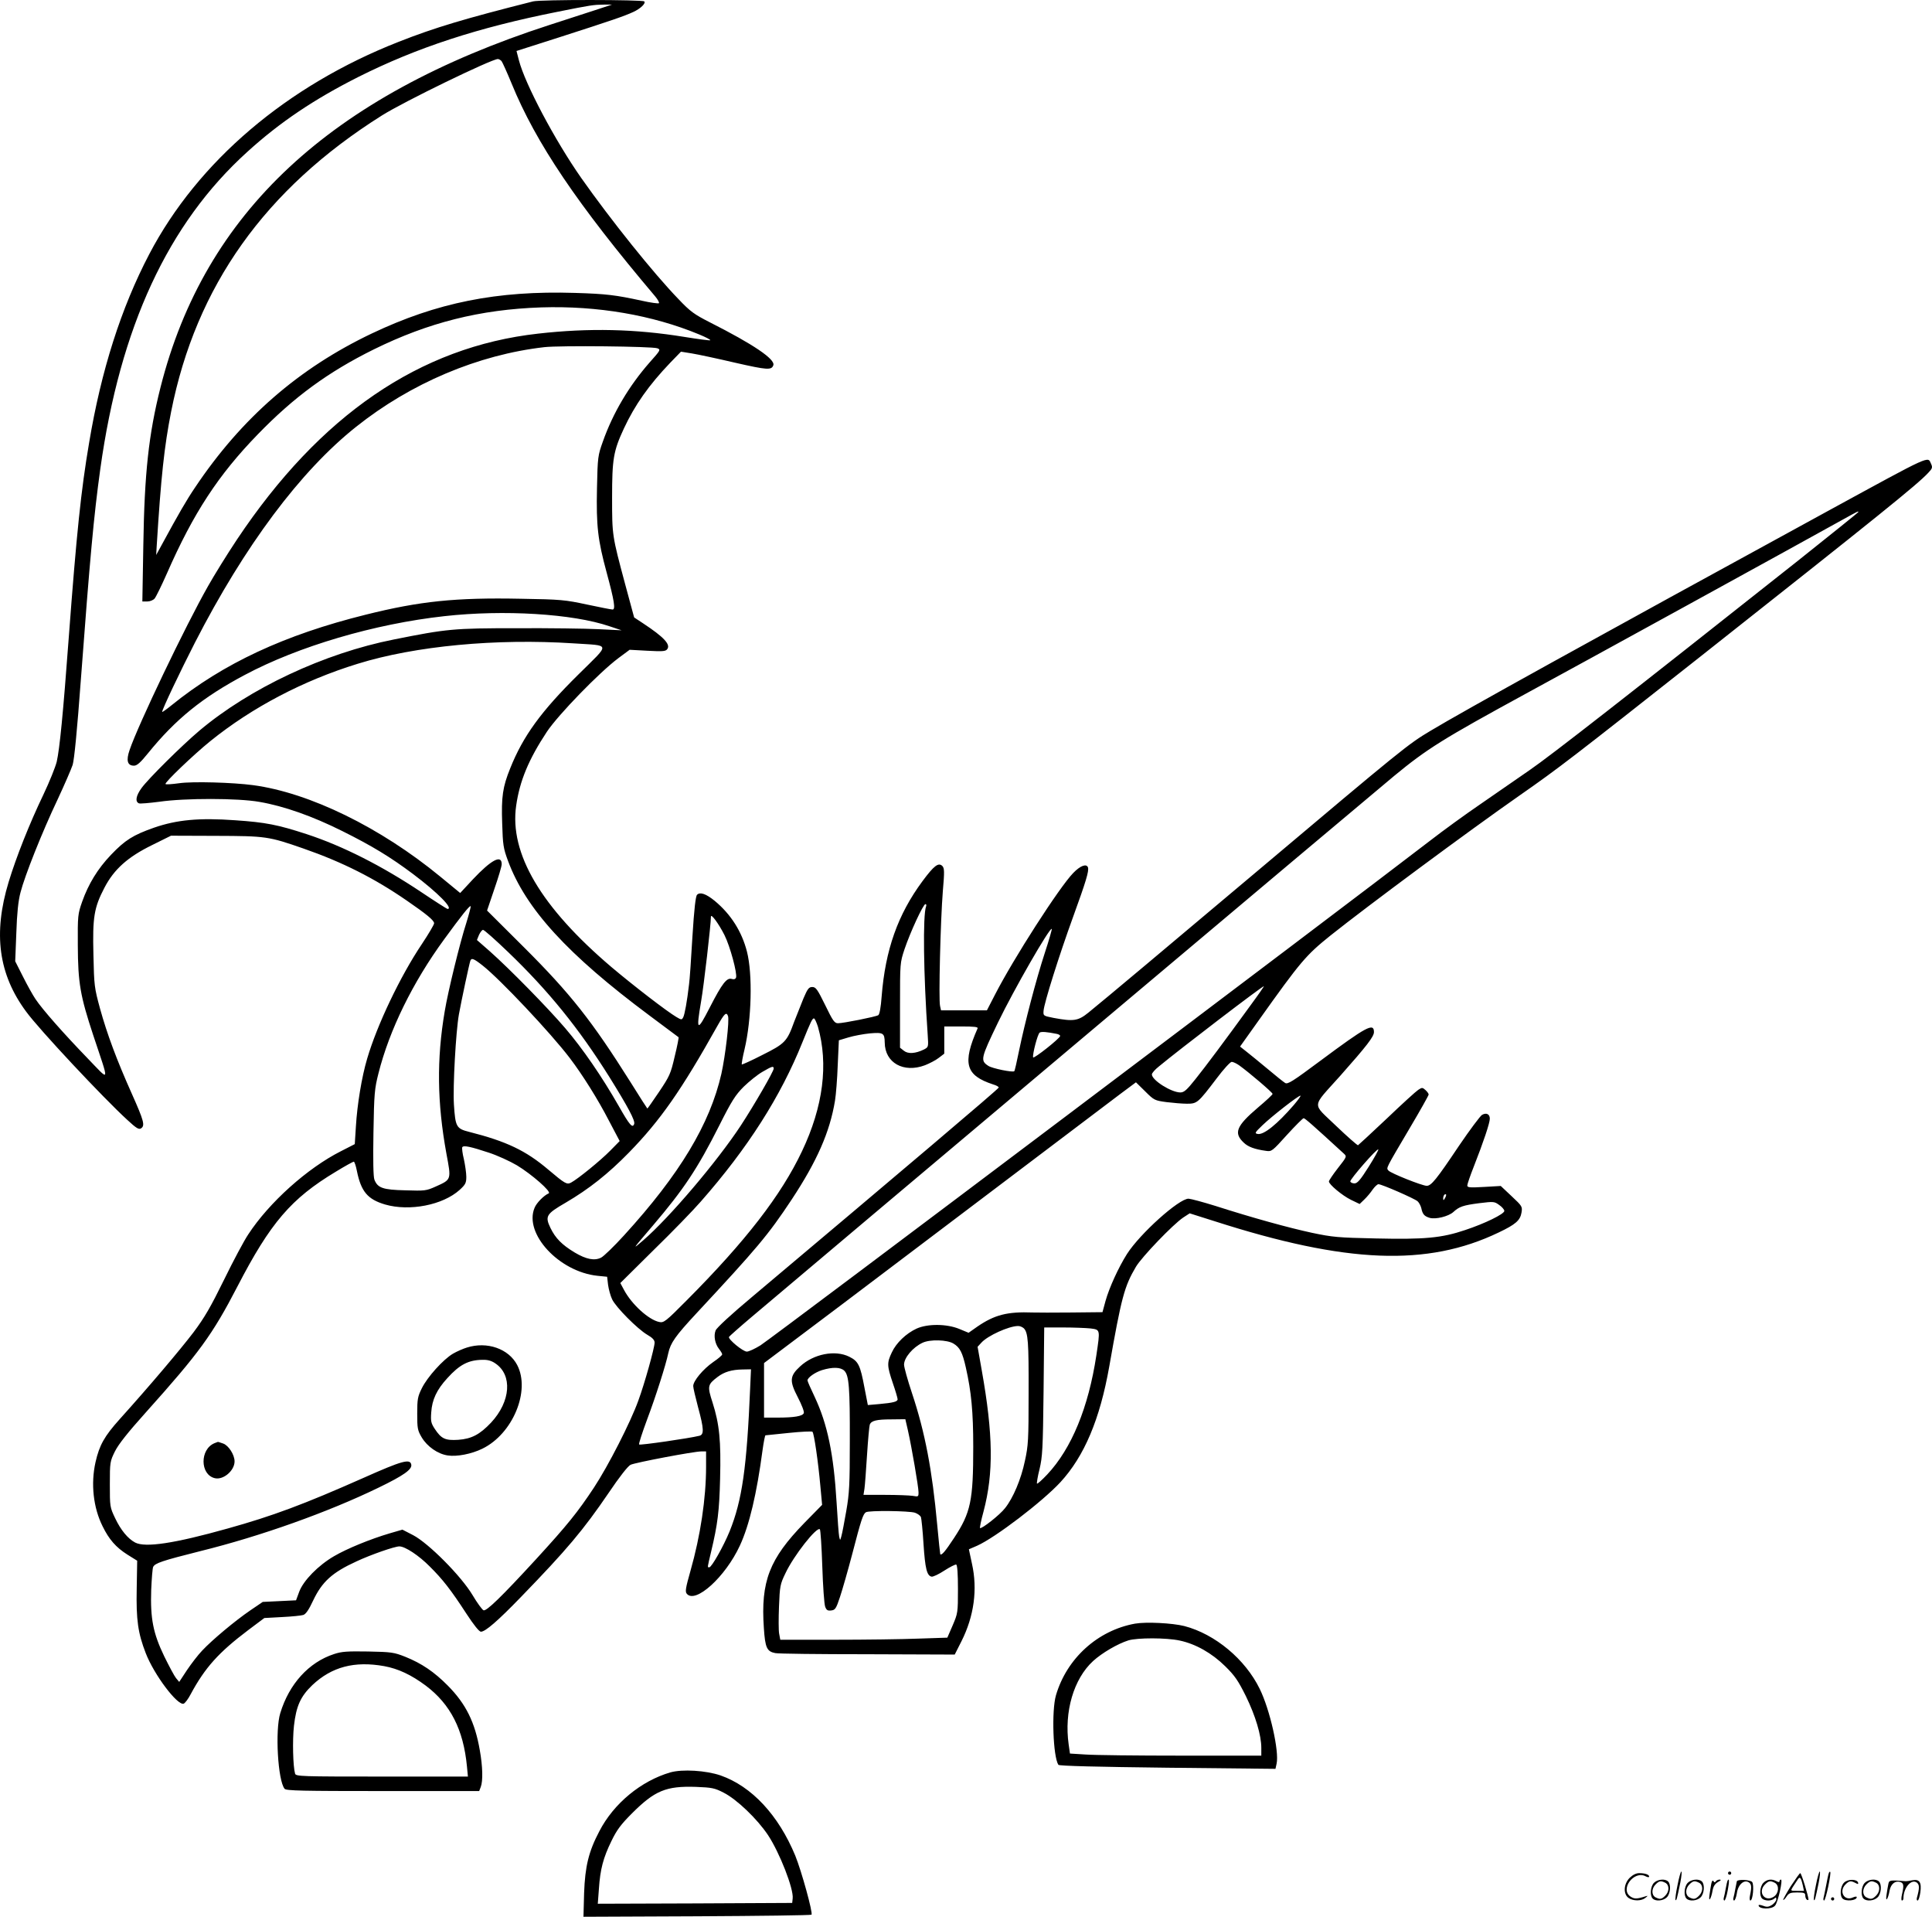
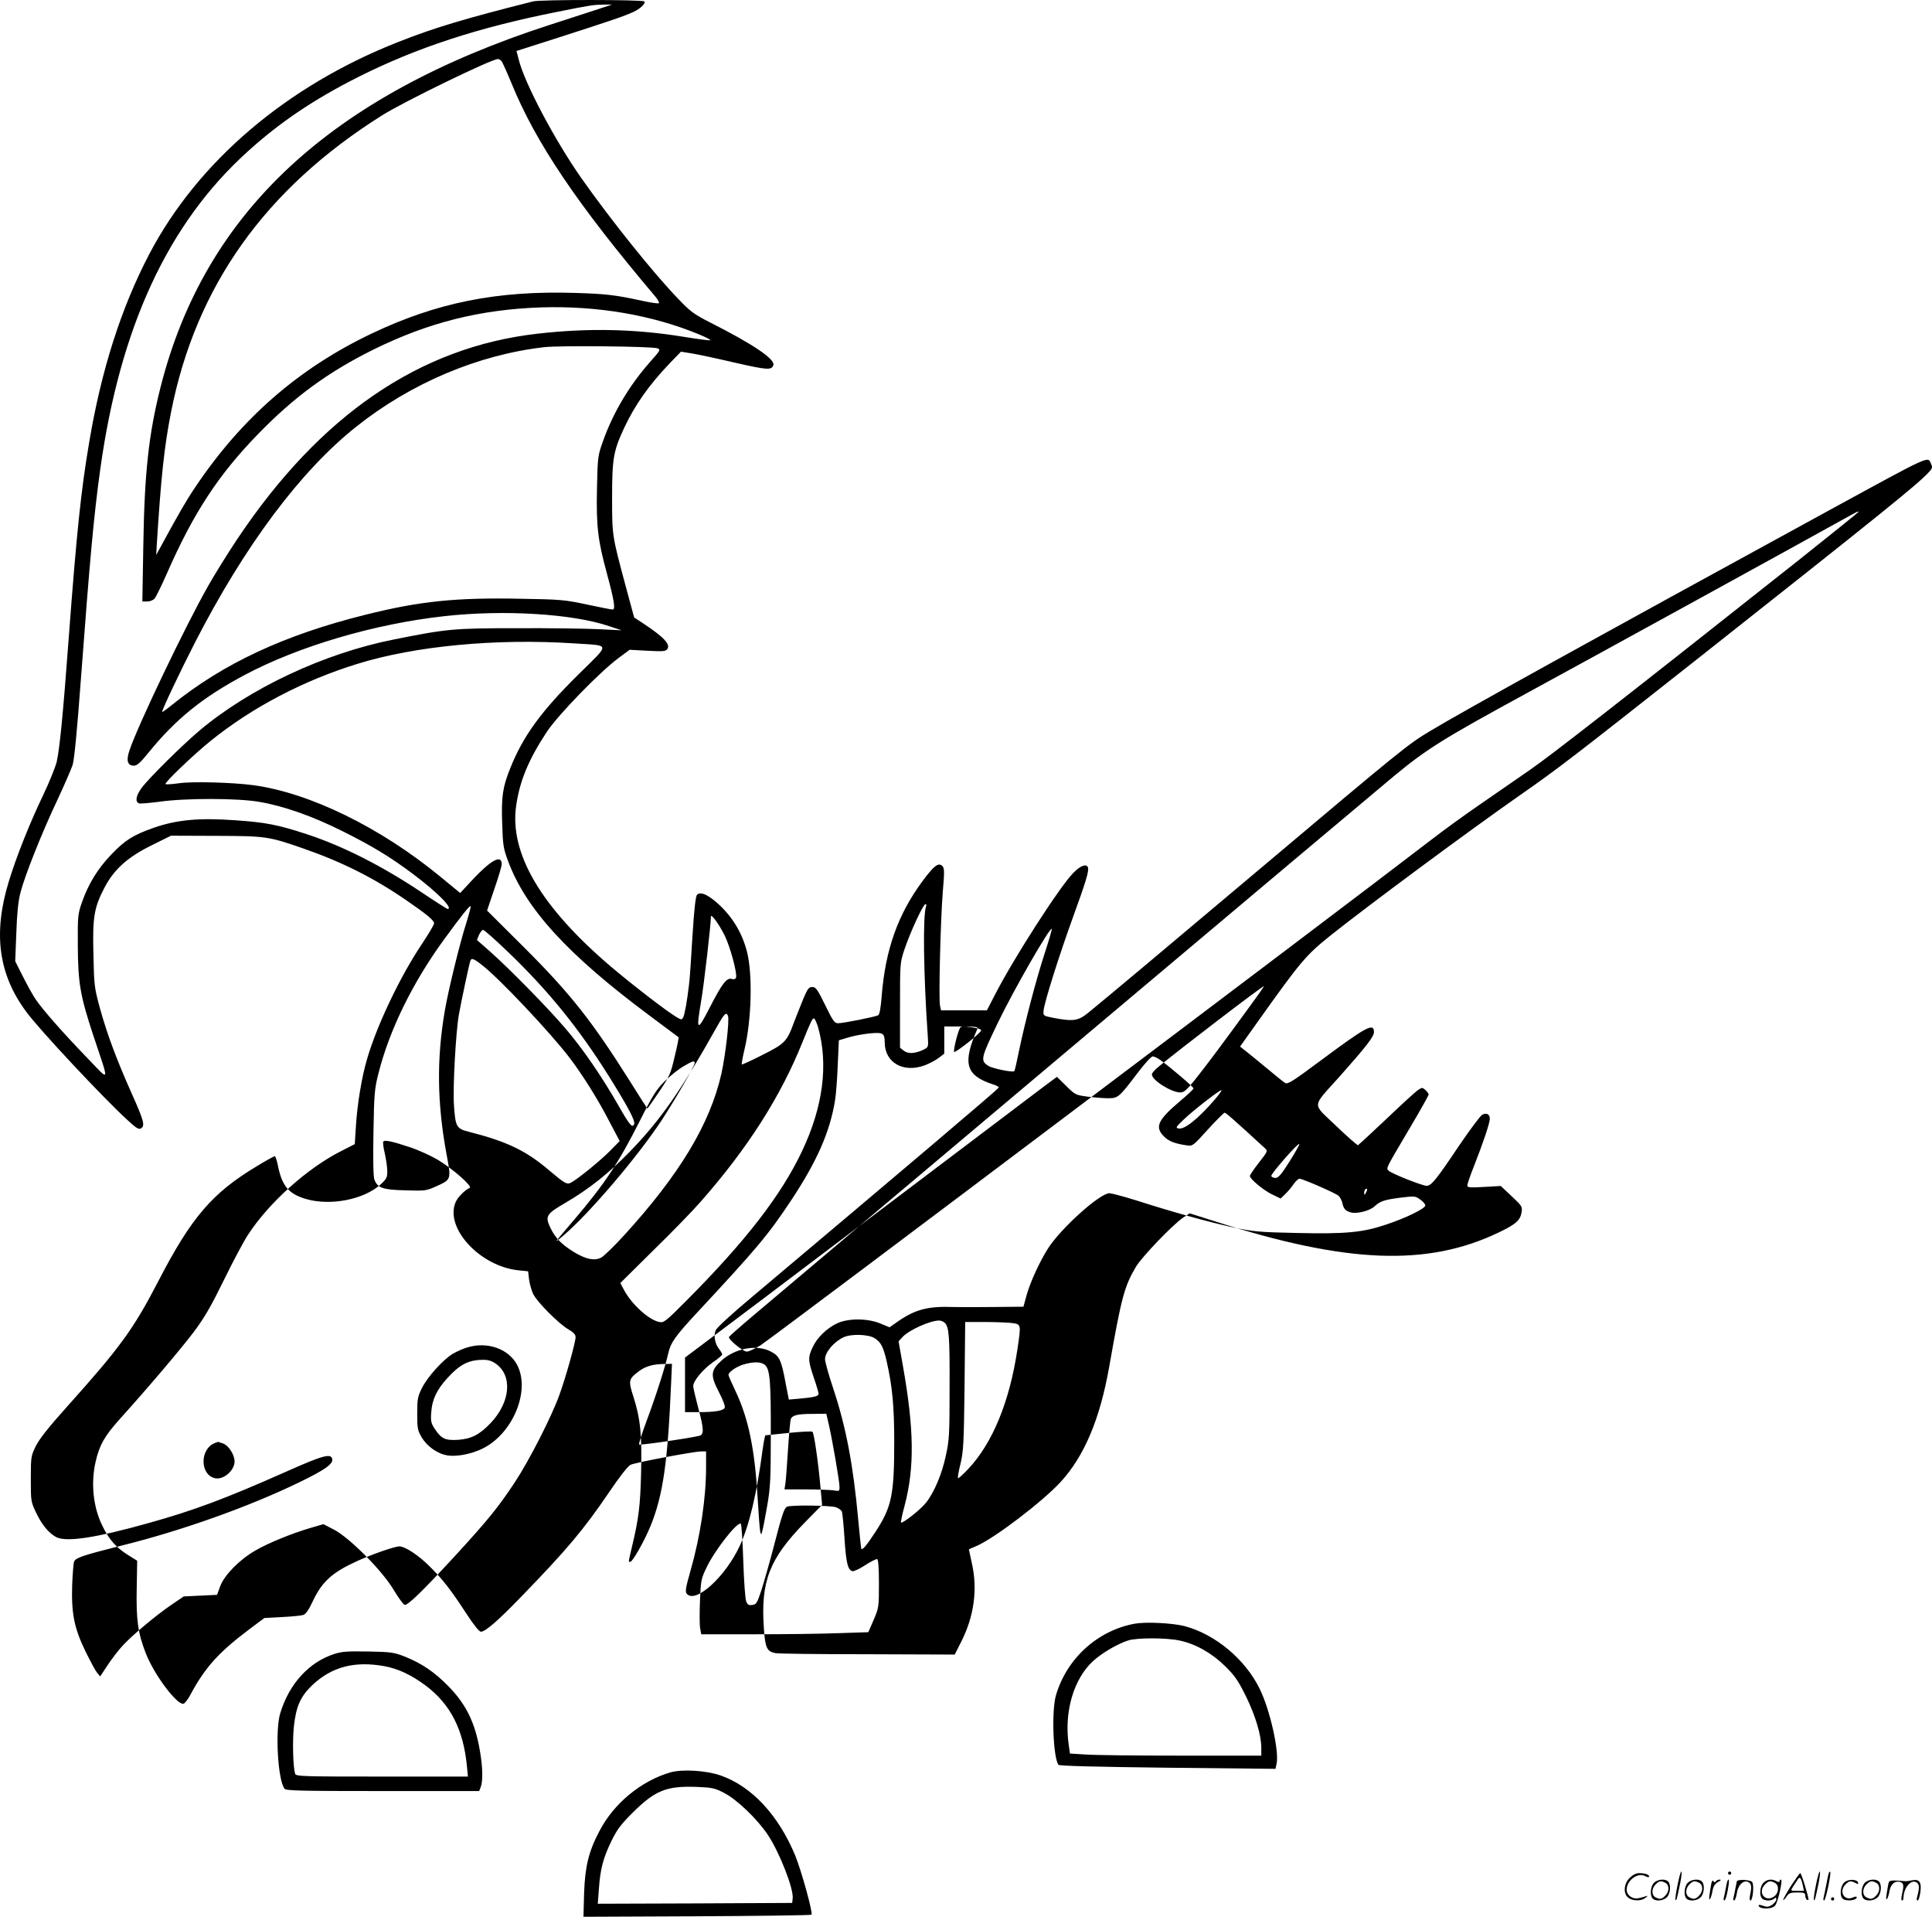
<svg xmlns="http://www.w3.org/2000/svg" version="1.0" viewBox="0 0 1200.511 1190.73" preserveAspectRatio="xMidYMid meet">
  <g transform="translate(-0.245,1190.666) scale(0.1,-0.1)" fill="#000000" stroke="none">
-     <path d="M3315 11898 c-424 -107 -609 -162 -835 -251 -694 -272 -1248 -743 -1550 -1319 -175 -334 -299 -723 -374 -1173 -50 -293 -78 -564 -126 -1205 -36 -486 -57 -695 -75 -775 -8 -33 -45 -125 -83 -205 -86 -179 -169 -388 -216 -543 -97 -320 -63 -573 109 -805 79 -109 479 -536 629 -673 55 -51 71 -61 85 -52 26 17 17 48 -57 214 -94 210 -154 371 -198 530 -35 129 -37 142 -41 334 -6 234 4 293 68 416 60 116 146 192 297 266 l117 58 280 -1 c310 -1 326 -3 544 -79 241 -84 438 -183 641 -323 122 -84 170 -123 170 -141 0 -8 -34 -66 -76 -129 -135 -201 -279 -504 -340 -712 -34 -114 -62 -286 -70 -421 l-7 -110 -86 -44 c-208 -105 -446 -318 -576 -517 -25 -37 -93 -164 -150 -281 -83 -169 -121 -235 -190 -327 -83 -109 -276 -337 -459 -540 -95 -106 -126 -161 -150 -267 -30 -134 -14 -282 44 -398 40 -82 83 -131 154 -176 l61 -38 -3 -173 c-4 -195 8 -277 56 -401 52 -135 198 -328 236 -314 9 4 28 29 43 58 90 167 174 260 358 399 l100 75 110 6 c61 3 120 9 132 13 16 5 35 33 61 89 56 118 119 175 270 244 90 42 237 93 266 93 36 0 122 -57 189 -125 80 -79 132 -146 227 -292 47 -72 80 -113 91 -113 27 0 104 66 249 216 285 294 387 415 545 647 66 98 120 167 136 174 29 14 394 83 439 83 l30 0 0 -94 c0 -198 -35 -430 -97 -648 -30 -106 -34 -129 -23 -142 53 -65 240 104 330 299 59 127 105 323 141 594 7 50 15 91 18 91 3 0 69 7 146 15 77 8 143 11 146 7 10 -9 36 -189 49 -336 l11 -118 -110 -112 c-218 -224 -272 -363 -252 -653 8 -123 19 -146 71 -156 16 -4 273 -7 572 -7 l543 -2 42 83 c78 155 101 322 65 482 l-19 89 51 22 c114 51 405 273 518 395 148 161 245 390 303 717 76 432 94 499 166 621 37 62 230 263 294 306 l40 26 155 -49 c819 -263 1321 -283 1765 -70 105 50 134 75 142 124 6 37 4 40 -61 101 l-68 64 -104 -6 c-87 -5 -104 -4 -104 9 0 8 18 61 41 119 59 150 99 269 99 296 0 28 -21 39 -48 24 -11 -6 -76 -93 -144 -193 -140 -209 -172 -248 -200 -248 -28 0 -224 78 -238 95 -14 17 -20 5 131 261 66 111 119 206 119 211 0 6 -9 18 -20 28 -18 16 -21 17 -45 1 -14 -9 -102 -89 -196 -179 -94 -89 -175 -163 -178 -165 -4 -1 -66 53 -137 121 -151 146 -155 107 28 312 164 185 208 242 208 270 0 60 -46 35 -334 -179 -172 -128 -202 -147 -218 -137 -10 6 -60 46 -111 89 -51 42 -110 91 -131 107 l-38 30 114 160 c264 371 295 407 448 530 232 185 860 650 1175 870 244 170 329 236 1125 864 1101 870 1344 1065 1414 1140 26 27 28 34 18 56 -22 48 11 63 -627 -285 -1501 -820 -2275 -1248 -2483 -1373 -141 -84 -174 -111 -1077 -872 -521 -439 -967 -813 -1048 -878 -65 -53 -93 -57 -217 -34 -65 13 -65 13 -63 44 4 51 97 345 183 582 81 223 100 286 93 309 -9 25 -48 11 -92 -35 -87 -90 -370 -530 -486 -756 l-50 -97 -142 0 -143 0 -6 27 c-10 37 3 538 17 711 11 126 10 145 -3 159 -24 23 -51 3 -123 -94 -154 -208 -231 -427 -254 -716 -5 -69 -13 -112 -21 -117 -16 -10 -217 -50 -250 -50 -22 0 -32 14 -80 113 -48 98 -58 112 -80 112 -21 0 -29 -10 -55 -71 -16 -39 -42 -105 -58 -146 -44 -122 -57 -135 -197 -205 -68 -35 -126 -61 -128 -59 -2 3 5 45 17 94 44 186 51 466 15 607 -32 125 -100 232 -200 315 -54 44 -91 57 -110 38 -9 -9 -18 -87 -29 -263 -8 -138 -17 -270 -21 -295 -12 -104 -27 -186 -36 -203 -9 -17 -11 -17 -43 2 -58 34 -267 195 -402 309 -439 373 -636 707 -593 1004 22 154 78 288 191 459 71 106 325 368 444 457 l70 52 110 -6 c93 -5 113 -4 123 9 24 29 -20 76 -149 161 l-56 37 -56 207 c-81 302 -81 302 -81 537 0 240 8 289 73 429 68 146 155 270 289 410 l66 68 68 -11 c37 -6 159 -32 270 -58 198 -45 225 -47 236 -15 12 37 -123 129 -394 266 -98 50 -122 67 -195 144 -157 162 -423 495 -604 752 -164 234 -350 585 -388 732 l-15 58 266 85 c327 105 405 132 459 157 46 21 80 54 69 66 -12 11 -645 12 -691 0z m405 -48 c-47 -15 -184 -60 -305 -99 -1362 -441 -2141 -1166 -2415 -2250 -74 -293 -100 -534 -107 -983 l-6 -348 30 0 c17 0 37 8 46 18 8 9 43 80 77 157 164 374 319 611 565 864 225 232 437 387 720 527 339 167 660 248 1040 261 349 11 690 -47 982 -168 41 -17 72 -33 69 -36 -2 -3 -76 7 -163 21 -302 49 -590 56 -907 20 -735 -82 -1355 -506 -1871 -1279 -62 -93 -143 -224 -180 -290 -140 -246 -435 -863 -487 -1017 -23 -66 -14 -98 27 -98 19 0 40 19 87 77 171 211 338 347 602 487 332 177 805 317 1241 365 368 41 797 15 1025 -63 l75 -25 -145 7 c-80 4 -307 7 -505 6 -395 0 -435 -4 -765 -70 -434 -86 -894 -302 -1208 -566 -109 -92 -318 -299 -360 -357 -35 -48 -41 -85 -16 -95 8 -3 65 2 127 10 158 23 488 23 622 -1 152 -26 330 -89 514 -181 185 -92 300 -162 440 -267 153 -115 254 -217 214 -217 -3 0 -77 47 -162 104 -244 163 -488 287 -714 361 -178 58 -253 73 -444 86 -223 16 -361 3 -503 -46 -131 -46 -180 -77 -268 -169 -83 -87 -140 -181 -179 -291 -27 -77 -28 -87 -27 -270 1 -235 15 -315 96 -560 102 -307 107 -290 -38 -140 -144 149 -277 299 -321 365 -17 25 -52 88 -78 140 l-48 95 7 177 c4 122 12 199 26 251 26 102 134 374 230 576 43 92 85 189 94 216 10 33 28 216 51 530 57 761 80 1014 121 1310 123 880 420 1522 913 1968 201 183 415 327 691 466 363 182 741 306 1240 405 205 41 219 43 285 44 l50 0 -85 -28z m-601 -323 c6 -8 34 -70 62 -138 151 -370 409 -752 893 -1324 16 -19 26 -38 23 -42 -4 -3 -51 3 -104 15 -166 36 -222 43 -418 49 -484 15 -858 -60 -1262 -252 -454 -216 -810 -526 -1098 -956 -53 -78 -106 -170 -202 -347 l-40 -73 3 53 c27 434 47 620 90 838 154 778 583 1382 1309 1839 136 86 680 350 721 351 6 0 17 -6 23 -13z m968 -1784 c22 -8 20 -12 -48 -88 -128 -146 -228 -314 -291 -493 -30 -84 -32 -94 -36 -287 -5 -237 5 -322 60 -525 48 -177 56 -230 37 -230 -8 0 -79 14 -159 31 -136 29 -161 32 -413 36 -404 8 -626 -15 -962 -99 -504 -125 -886 -303 -1207 -563 -32 -26 -58 -44 -58 -41 0 16 112 251 204 431 309 602 655 1065 1001 1340 340 271 758 448 1170 495 96 11 670 5 702 -7z m7463 -1017 c0 -3 -170 -139 -377 -304 -1041 -824 -1535 -1210 -1665 -1299 -79 -55 -217 -150 -308 -213 -91 -62 -230 -163 -310 -225 -560 -431 -4073 -3078 -4162 -3136 -34 -21 -72 -39 -85 -39 -24 0 -116 76 -111 91 2 4 66 61 143 126 337 286 3891 3278 3990 3359 205 169 301 229 820 512 304 165 1723 944 1965 1079 101 56 100 55 100 49z m-7985 -816 c236 -16 233 6 32 -193 -233 -230 -344 -383 -424 -583 -47 -116 -56 -177 -50 -344 4 -132 7 -153 36 -231 110 -298 370 -582 879 -961 97 -73 179 -133 181 -135 2 -1 -8 -55 -24 -119 -25 -109 -32 -123 -97 -220 -39 -57 -71 -104 -73 -104 -1 0 -48 73 -104 163 -240 381 -373 550 -664 840 l-228 227 45 133 c25 72 46 142 46 155 0 62 -65 27 -179 -94 l-79 -85 -124 102 c-371 305 -812 521 -1163 568 -127 17 -376 24 -459 12 -44 -6 -82 -9 -85 -5 -8 8 175 183 279 267 259 209 577 376 915 480 358 111 861 158 1340 127z m2192 -1634 c-21 -54 -16 -424 10 -798 5 -76 5 -76 -23 -91 -53 -26 -99 -29 -125 -8 l-24 19 0 264 c0 263 0 263 28 348 35 104 116 280 130 280 5 0 7 -6 4 -14z m-2857 -103 c-39 -120 -114 -426 -134 -548 -51 -299 -47 -570 10 -883 31 -166 33 -162 -67 -207 -58 -26 -67 -27 -188 -23 -140 3 -172 15 -192 66 -7 18 -9 120 -6 292 4 244 7 273 31 368 68 270 213 566 409 834 105 144 158 211 164 205 2 -3 -10 -49 -27 -104z m1604 -75 c35 -69 81 -240 72 -265 -4 -9 -13 -12 -26 -8 -31 10 -60 -27 -136 -175 -80 -156 -87 -152 -55 36 17 97 61 478 61 526 0 22 48 -43 84 -114z m1991 -110 c-56 -172 -125 -438 -160 -607 -14 -69 -27 -127 -30 -129 -9 -9 -137 17 -161 33 -51 33 -48 46 60 270 98 203 322 593 334 581 2 -2 -17 -69 -43 -148z m-3334 3 c249 -239 438 -472 628 -775 115 -185 162 -272 154 -292 -10 -28 -28 -8 -96 112 -104 182 -224 357 -333 484 -107 125 -343 366 -468 477 l-80 70 13 32 c8 17 19 31 25 31 7 0 77 -62 157 -139z m-159 -83 c108 -85 422 -418 540 -573 80 -105 176 -258 244 -390 l67 -127 -59 -60 c-60 -61 -200 -175 -243 -198 -26 -14 -38 -7 -141 80 -140 119 -260 176 -492 235 -80 20 -86 31 -95 170 -7 112 12 453 31 560 16 88 64 313 71 333 7 19 20 15 77 -30z m4776 -240 c-167 -230 -283 -385 -347 -465 -54 -68 -71 -83 -94 -83 -56 0 -177 76 -177 112 0 8 19 30 43 49 129 107 642 499 653 499 2 0 -33 -51 -78 -112z m-3252 -73 c10 -25 -16 -246 -41 -359 -71 -312 -259 -625 -605 -1004 -61 -67 -125 -129 -142 -138 -41 -21 -93 -11 -165 32 -78 47 -119 88 -150 152 -35 73 -27 87 94 157 145 85 264 179 394 312 195 200 325 386 549 786 44 78 56 89 66 62z m559 -67 c66 -232 33 -495 -99 -773 -129 -273 -351 -560 -719 -929 -128 -129 -140 -138 -168 -132 -65 13 -171 109 -219 199 l-23 43 207 205 c115 112 246 247 292 300 294 334 498 655 633 992 51 126 61 147 71 147 5 0 16 -24 25 -52z m992 -10 c-96 -218 -75 -292 96 -348 21 -6 37 -15 35 -20 -4 -11 -598 -514 -1531 -1299 -128 -107 -223 -194 -228 -210 -13 -33 -4 -82 21 -114 11 -14 20 -29 20 -34 0 -6 -25 -27 -56 -48 -63 -44 -124 -117 -124 -149 0 -12 14 -70 30 -131 37 -136 38 -171 8 -178 -65 -16 -369 -60 -374 -54 -4 3 19 73 49 154 54 143 117 341 132 413 14 64 43 106 177 250 374 402 443 483 590 705 157 238 237 419 269 614 6 36 14 136 17 221 l7 154 60 18 c33 10 93 21 133 25 83 7 91 2 92 -57 1 -126 117 -191 250 -141 28 11 67 31 86 46 l34 26 0 85 0 84 106 0 c81 0 105 -3 101 -12z m491 -34 c12 -2 22 -8 22 -13 0 -14 -164 -144 -168 -133 -5 17 28 146 41 154 11 7 45 4 105 -8z m1135 -196 c60 -43 207 -168 207 -177 0 -5 -41 -43 -91 -85 -135 -115 -152 -158 -88 -218 27 -26 67 -41 139 -51 34 -5 38 -2 129 99 52 57 99 104 104 104 8 0 55 -41 251 -221 18 -17 17 -19 -38 -89 -31 -40 -56 -77 -56 -83 0 -18 82 -87 137 -114 l54 -26 29 28 c17 16 40 44 52 62 13 18 29 33 36 33 20 0 224 -89 243 -106 9 -8 19 -27 23 -42 8 -39 19 -51 52 -61 37 -11 117 9 147 36 37 34 61 42 160 55 91 11 95 11 125 -11 18 -12 32 -29 32 -37 0 -19 -120 -78 -244 -119 -145 -49 -251 -59 -555 -52 -234 5 -268 8 -396 35 -148 32 -369 93 -600 167 -77 24 -152 44 -167 45 -59 1 -302 -217 -383 -344 -53 -84 -110 -209 -133 -291 l-19 -70 -194 -2 c-107 -1 -214 -1 -239 0 -158 6 -237 -14 -345 -88 l-54 -38 -58 24 c-78 32 -196 33 -265 2 -65 -30 -127 -89 -154 -148 -31 -65 -30 -83 6 -190 17 -49 30 -94 30 -101 0 -15 -27 -22 -116 -30 l-69 -6 -21 108 c-26 140 -38 164 -94 192 -88 44 -222 18 -306 -60 -65 -60 -67 -90 -14 -192 24 -46 41 -90 37 -98 -7 -19 -59 -28 -164 -28 l-83 0 0 170 0 169 488 367 c268 202 744 562 1057 799 314 237 614 464 668 505 l98 73 57 -56 c56 -56 60 -57 132 -67 41 -5 99 -10 128 -10 63 0 68 4 185 158 42 56 84 102 93 102 9 0 30 -10 47 -22z m-2893 -20 c0 -17 -121 -226 -204 -353 -148 -225 -443 -572 -606 -713 -72 -62 -72 -63 61 93 189 222 275 350 411 620 77 153 100 189 152 241 34 33 86 75 116 92 60 35 70 38 70 20z m3232 -226 c-104 -120 -186 -186 -224 -180 -21 4 -19 8 30 55 56 54 221 183 235 183 5 0 -14 -26 -41 -58z m-5002 -296 c52 -17 131 -53 175 -79 91 -55 217 -165 197 -174 -29 -12 -76 -59 -88 -90 -67 -160 152 -397 391 -422 l60 -6 6 -51 c4 -28 15 -68 25 -89 23 -49 157 -184 218 -220 33 -19 46 -33 46 -49 0 -32 -62 -254 -101 -360 -48 -134 -187 -406 -276 -541 -102 -154 -164 -231 -360 -445 -215 -234 -308 -324 -326 -317 -8 3 -39 45 -68 94 -71 119 -274 323 -370 373 l-66 34 -79 -23 c-119 -35 -266 -95 -346 -142 -98 -57 -190 -151 -216 -220 l-20 -54 -103 -5 -104 -5 -78 -53 c-95 -65 -236 -183 -298 -249 -26 -27 -68 -82 -95 -122 l-48 -73 -20 24 c-10 12 -43 74 -73 135 -69 143 -87 234 -81 413 3 69 8 133 12 142 11 24 57 39 291 98 377 93 797 243 1110 395 155 75 209 113 203 143 -7 38 -56 25 -296 -82 -372 -165 -565 -237 -845 -315 -331 -93 -512 -120 -575 -87 -45 24 -89 77 -124 151 -33 69 -33 72 -33 211 0 137 1 142 32 205 23 45 79 116 194 244 329 367 411 479 567 780 205 396 334 546 610 712 57 35 108 63 113 63 4 0 13 -26 19 -57 26 -129 67 -177 175 -209 152 -44 359 -4 464 91 36 33 41 43 41 81 0 23 -7 72 -15 109 -9 36 -13 70 -10 75 8 13 53 3 165 -34z m5467 -88 c-51 -81 -70 -103 -88 -103 -12 0 -24 5 -26 12 -4 12 166 207 174 199 3 -2 -24 -51 -60 -108z m474 -195 c-8 -15 -10 -15 -11 -2 0 17 10 32 18 25 2 -3 -1 -13 -7 -23z m-2617 -808 c27 -27 31 -83 30 -405 0 -288 -2 -324 -23 -419 -24 -115 -73 -230 -123 -293 -32 -42 -147 -132 -156 -124 -2 3 7 49 22 103 63 239 60 477 -11 876 l-26 147 24 26 c39 43 169 102 226 103 12 1 28 -6 37 -14z m414 -1 c62 -8 61 -5 37 -167 -49 -324 -154 -579 -305 -740 -32 -34 -61 -60 -64 -57 -2 3 4 44 16 90 18 77 21 124 25 483 l4 397 117 0 c64 0 141 -3 170 -6z m-851 -94 c40 -24 56 -55 77 -149 34 -150 46 -275 46 -493 0 -334 -15 -408 -120 -567 -54 -82 -76 -108 -85 -100 -1 2 -10 85 -19 184 -31 338 -75 572 -157 818 -27 81 -49 160 -49 176 0 43 55 108 115 136 46 22 153 19 192 -5z m-678 -169 c29 -29 35 -104 34 -441 0 -266 -3 -321 -22 -430 -12 -69 -25 -138 -30 -155 -8 -30 -8 -30 -14 -5 -3 14 -10 108 -16 210 -18 304 -57 490 -136 658 -25 52 -45 98 -45 103 0 17 46 50 90 64 66 20 116 19 139 -4z m-585 -103 c-21 -499 -50 -702 -128 -895 -39 -95 -112 -223 -126 -223 -13 0 -13 -6 11 96 41 172 51 252 56 454 6 236 -4 339 -47 474 -33 102 -31 111 32 159 41 31 87 45 155 46 l52 1 -5 -112z m980 -267 c23 -102 66 -351 66 -385 0 -28 -1 -28 -37 -22 -21 3 -98 6 -171 6 l-134 0 6 38 c3 20 10 115 16 210 6 95 14 180 17 188 9 25 42 33 135 33 l86 1 16 -69z m44 -512 c17 -6 33 -18 37 -27 3 -9 11 -84 16 -167 10 -153 21 -197 50 -203 9 -2 45 15 80 38 34 22 68 39 73 37 7 -2 11 -56 11 -153 0 -146 -1 -150 -33 -225 l-33 -76 -181 -6 c-100 -4 -333 -7 -519 -7 l-338 0 -7 37 c-4 20 -4 97 -1 170 5 126 7 138 40 206 51 109 195 292 214 273 4 -4 11 -107 15 -230 4 -123 12 -236 18 -251 8 -21 15 -26 38 -23 24 3 30 11 54 84 15 45 50 167 77 270 54 208 66 245 84 256 18 12 270 9 305 -3z M2903 3535 c-23 -7 -62 -24 -86 -38 -61 -36 -159 -145 -193 -214 -26 -52 -29 -68 -29 -158 0 -92 2 -104 28 -148 34 -57 100 -103 161 -112 57 -9 149 9 216 42 189 92 300 360 216 520 -53 101 -187 148 -313 108z m177 -98 c108 -72 96 -237 -26 -368 -70 -74 -121 -101 -204 -107 -81 -5 -105 6 -146 68 -23 35 -26 48 -22 102 5 79 34 141 100 213 76 84 131 113 219 114 32 1 56 -6 79 -22z M1335 2941 c-91 -38 -90 -194 1 -217 53 -14 124 46 124 104 0 41 -37 99 -71 111 -18 6 -32 11 -33 10 -1 0 -10 -4 -21 -8z M7055 1820 c-232 -42 -424 -216 -491 -445 -28 -96 -18 -381 15 -432 4 -7 244 -13 677 -18 l672 -7 7 32 c17 76 -41 335 -105 465 -90 184 -277 340 -468 390 -76 19 -238 27 -307 15z m278 -105 c99 -21 200 -78 283 -160 60 -59 80 -89 128 -185 60 -123 96 -243 96 -322 l0 -48 -497 0 c-274 0 -542 3 -595 7 l-97 6 -8 56 c-29 204 31 408 152 519 55 50 152 107 219 128 56 17 236 17 319 -1z M2078 1631 c-157 -51 -279 -186 -334 -367 -33 -106 -15 -420 27 -470 10 -12 111 -14 610 -14 l599 0 10 26 c14 37 12 126 -6 227 -30 174 -86 288 -199 402 -84 85 -162 138 -264 179 -71 28 -86 30 -231 33 -131 2 -164 0 -212 -16z m312 -75 c87 -16 168 -54 258 -121 154 -116 234 -273 256 -502 l6 -63 -534 0 c-501 0 -535 1 -540 18 -13 45 -17 207 -7 297 14 123 41 183 114 253 121 114 262 151 447 118z M4168 896 c-182 -53 -352 -193 -441 -365 -67 -127 -89 -219 -95 -384 l-4 -148 705 3 c388 2 708 6 712 10 10 10 -62 271 -101 367 -104 251 -270 430 -464 498 -91 31 -237 40 -312 19z m331 -126 c81 -41 208 -162 276 -264 72 -109 160 -334 153 -393 l-3 -28 -604 -3 -604 -2 7 93 c8 121 27 193 78 297 33 68 58 102 127 171 142 142 212 171 397 165 100 -4 117 -7 173 -36z M10426 194 c-10 -47 -15 -88 -12 -91 5 -6 9 7 30 110 7 37 10 67 6 67 -4 0 -15 -39 -24 -86z M10740 270 c0 -5 5 -10 10 -10 6 0 10 5 10 10 0 6 -4 10 -10 10 -5 0 -10 -4 -10 -10z M11286 194 c-10 -47 -15 -88 -12 -91 5 -6 9 7 30 110 7 37 10 67 6 67 -4 0 -15 -39 -24 -86z M11366 269 c-3 -8 -10 -41 -16 -74 -6 -33 -14 -68 -16 -77 -3 -10 -1 -18 3 -18 10 0 46 171 38 178 -2 3 -7 -1 -9 -9z M10129 241 c-38 -38 -41 -101 -7 -125 29 -20 79 -20 104 0 18 14 18 15 1 10 -53 -17 -69 -17 -92 -2 -69 45 21 166 94 126 12 -6 21 -7 21 -1 0 12 -25 21 -62 21 -19 0 -39 -10 -59 -29z M11130 189 c-28 -45 -49 -83 -47 -85 2 -3 12 7 21 21 14 21 24 25 66 25 43 0 50 -3 50 -19 0 -11 5 -23 10 -26 6 -3 10 -3 10 1 0 20 -44 164 -51 164 -4 0 -30 -37 -59 -81z m75 4 l7 -33 -42 0 c-42 0 -42 0 -28 23 8 12 21 32 29 44 15 25 22 18 34 -34z M10280 210 c-22 -22 -27 -79 -8 -98 19 -19 66 -14 88 8 22 22 27 79 8 98 -19 19 -66 14 -88 -8z m71 0 c25 -14 25 -54 -1 -80 -23 -23 -33 -24 -61 -10 -25 14 -25 54 1 80 23 23 33 24 61 10z M10490 210 c-22 -22 -27 -79 -8 -98 19 -19 66 -14 88 8 22 22 27 79 8 98 -19 19 -66 14 -88 -8z m71 0 c25 -14 25 -54 -1 -80 -23 -23 -33 -24 -61 -10 -25 14 -25 54 1 80 23 23 33 24 61 10z M10636 204 c-3 -16 -8 -47 -11 -69 -8 -51 10 -26 19 27 5 27 15 42 34 53 18 10 22 14 10 15 -9 0 -20 -5 -24 -11 -5 -8 -9 -8 -14 1 -5 8 -10 3 -14 -16z M10737 223 c-2 -4 -7 -26 -11 -48 -4 -22 -9 -48 -12 -57 -3 -10 -1 -18 4 -18 4 0 14 28 20 62 11 58 10 81 -1 61z M10795 220 c-1 -3 -5 -23 -9 -45 -4 -22 -9 -48 -12 -57 -3 -10 -1 -18 4 -18 5 0 13 20 17 45 7 53 44 87 74 68 17 -11 19 -28 8 -80 -4 -18 -3 -33 2 -33 16 0 24 99 11 115 -12 14 -87 18 -95 5z M10960 210 c-22 -22 -27 -79 -8 -98 7 -7 24 -12 38 -12 14 0 31 5 38 12 9 9 12 8 12 -5 0 -9 -12 -24 -26 -34 -21 -13 -32 -15 -55 -6 -16 6 -29 8 -29 3 0 -24 81 -27 102 -2 18 19 50 162 37 162 -5 0 -9 -5 -9 -10 0 -7 -6 -7 -19 0 -30 16 -59 12 -81 -10z m71 0 c29 -16 25 -65 -6 -86 -56 -37 -103 28 -55 76 23 23 33 24 61 10z M11461 211 c-23 -23 -28 -80 -9 -99 19 -19 88 -13 88 9 0 5 -11 4 -24 -2 -54 -25 -89 38 -46 81 23 23 33 24 62 9 16 -9 19 -8 16 3 -8 22 -64 22 -87 -1z M11590 210 c-22 -22 -27 -79 -8 -98 19 -19 66 -14 88 8 22 22 27 79 8 98 -19 19 -66 14 -88 -8z m71 0 c25 -14 25 -54 -1 -80 -23 -23 -33 -24 -61 -10 -25 14 -25 54 1 80 23 23 33 24 61 10z M11736 201 c-3 -14 -8 -44 -11 -66 -8 -51 10 -26 19 27 8 41 35 63 66 53 22 -7 24 -21 11 -77 -5 -22 -5 -38 0 -38 5 0 9 6 9 13 0 68 51 125 85 97 15 -13 15 -35 -1 -92 -3 -10 -1 -18 4 -18 6 0 13 23 17 50 9 63 -5 84 -49 76 -17 -4 -35 -6 -41 -6 -101 8 -104 7 -109 -19z M11380 110 c0 -5 5 -10 10 -10 6 0 10 5 10 10 0 6 -4 10 -10 10 -5 0 -10 -4 -10 -10z" />
+     <path d="M3315 11898 c-424 -107 -609 -162 -835 -251 -694 -272 -1248 -743 -1550 -1319 -175 -334 -299 -723 -374 -1173 -50 -293 -78 -564 -126 -1205 -36 -486 -57 -695 -75 -775 -8 -33 -45 -125 -83 -205 -86 -179 -169 -388 -216 -543 -97 -320 -63 -573 109 -805 79 -109 479 -536 629 -673 55 -51 71 -61 85 -52 26 17 17 48 -57 214 -94 210 -154 371 -198 530 -35 129 -37 142 -41 334 -6 234 4 293 68 416 60 116 146 192 297 266 l117 58 280 -1 c310 -1 326 -3 544 -79 241 -84 438 -183 641 -323 122 -84 170 -123 170 -141 0 -8 -34 -66 -76 -129 -135 -201 -279 -504 -340 -712 -34 -114 -62 -286 -70 -421 l-7 -110 -86 -44 c-208 -105 -446 -318 -576 -517 -25 -37 -93 -164 -150 -281 -83 -169 -121 -235 -190 -327 -83 -109 -276 -337 -459 -540 -95 -106 -126 -161 -150 -267 -30 -134 -14 -282 44 -398 40 -82 83 -131 154 -176 l61 -38 -3 -173 c-4 -195 8 -277 56 -401 52 -135 198 -328 236 -314 9 4 28 29 43 58 90 167 174 260 358 399 l100 75 110 6 c61 3 120 9 132 13 16 5 35 33 61 89 56 118 119 175 270 244 90 42 237 93 266 93 36 0 122 -57 189 -125 80 -79 132 -146 227 -292 47 -72 80 -113 91 -113 27 0 104 66 249 216 285 294 387 415 545 647 66 98 120 167 136 174 29 14 394 83 439 83 l30 0 0 -94 c0 -198 -35 -430 -97 -648 -30 -106 -34 -129 -23 -142 53 -65 240 104 330 299 59 127 105 323 141 594 7 50 15 91 18 91 3 0 69 7 146 15 77 8 143 11 146 7 10 -9 36 -189 49 -336 l11 -118 -110 -112 c-218 -224 -272 -363 -252 -653 8 -123 19 -146 71 -156 16 -4 273 -7 572 -7 l543 -2 42 83 c78 155 101 322 65 482 l-19 89 51 22 c114 51 405 273 518 395 148 161 245 390 303 717 76 432 94 499 166 621 37 62 230 263 294 306 l40 26 155 -49 c819 -263 1321 -283 1765 -70 105 50 134 75 142 124 6 37 4 40 -61 101 l-68 64 -104 -6 c-87 -5 -104 -4 -104 9 0 8 18 61 41 119 59 150 99 269 99 296 0 28 -21 39 -48 24 -11 -6 -76 -93 -144 -193 -140 -209 -172 -248 -200 -248 -28 0 -224 78 -238 95 -14 17 -20 5 131 261 66 111 119 206 119 211 0 6 -9 18 -20 28 -18 16 -21 17 -45 1 -14 -9 -102 -89 -196 -179 -94 -89 -175 -163 -178 -165 -4 -1 -66 53 -137 121 -151 146 -155 107 28 312 164 185 208 242 208 270 0 60 -46 35 -334 -179 -172 -128 -202 -147 -218 -137 -10 6 -60 46 -111 89 -51 42 -110 91 -131 107 l-38 30 114 160 c264 371 295 407 448 530 232 185 860 650 1175 870 244 170 329 236 1125 864 1101 870 1344 1065 1414 1140 26 27 28 34 18 56 -22 48 11 63 -627 -285 -1501 -820 -2275 -1248 -2483 -1373 -141 -84 -174 -111 -1077 -872 -521 -439 -967 -813 -1048 -878 -65 -53 -93 -57 -217 -34 -65 13 -65 13 -63 44 4 51 97 345 183 582 81 223 100 286 93 309 -9 25 -48 11 -92 -35 -87 -90 -370 -530 -486 -756 l-50 -97 -142 0 -143 0 -6 27 c-10 37 3 538 17 711 11 126 10 145 -3 159 -24 23 -51 3 -123 -94 -154 -208 -231 -427 -254 -716 -5 -69 -13 -112 -21 -117 -16 -10 -217 -50 -250 -50 -22 0 -32 14 -80 113 -48 98 -58 112 -80 112 -21 0 -29 -10 -55 -71 -16 -39 -42 -105 -58 -146 -44 -122 -57 -135 -197 -205 -68 -35 -126 -61 -128 -59 -2 3 5 45 17 94 44 186 51 466 15 607 -32 125 -100 232 -200 315 -54 44 -91 57 -110 38 -9 -9 -18 -87 -29 -263 -8 -138 -17 -270 -21 -295 -12 -104 -27 -186 -36 -203 -9 -17 -11 -17 -43 2 -58 34 -267 195 -402 309 -439 373 -636 707 -593 1004 22 154 78 288 191 459 71 106 325 368 444 457 l70 52 110 -6 c93 -5 113 -4 123 9 24 29 -20 76 -149 161 l-56 37 -56 207 c-81 302 -81 302 -81 537 0 240 8 289 73 429 68 146 155 270 289 410 l66 68 68 -11 c37 -6 159 -32 270 -58 198 -45 225 -47 236 -15 12 37 -123 129 -394 266 -98 50 -122 67 -195 144 -157 162 -423 495 -604 752 -164 234 -350 585 -388 732 l-15 58 266 85 c327 105 405 132 459 157 46 21 80 54 69 66 -12 11 -645 12 -691 0z m405 -48 c-47 -15 -184 -60 -305 -99 -1362 -441 -2141 -1166 -2415 -2250 -74 -293 -100 -534 -107 -983 l-6 -348 30 0 c17 0 37 8 46 18 8 9 43 80 77 157 164 374 319 611 565 864 225 232 437 387 720 527 339 167 660 248 1040 261 349 11 690 -47 982 -168 41 -17 72 -33 69 -36 -2 -3 -76 7 -163 21 -302 49 -590 56 -907 20 -735 -82 -1355 -506 -1871 -1279 -62 -93 -143 -224 -180 -290 -140 -246 -435 -863 -487 -1017 -23 -66 -14 -98 27 -98 19 0 40 19 87 77 171 211 338 347 602 487 332 177 805 317 1241 365 368 41 797 15 1025 -63 l75 -25 -145 7 c-80 4 -307 7 -505 6 -395 0 -435 -4 -765 -70 -434 -86 -894 -302 -1208 -566 -109 -92 -318 -299 -360 -357 -35 -48 -41 -85 -16 -95 8 -3 65 2 127 10 158 23 488 23 622 -1 152 -26 330 -89 514 -181 185 -92 300 -162 440 -267 153 -115 254 -217 214 -217 -3 0 -77 47 -162 104 -244 163 -488 287 -714 361 -178 58 -253 73 -444 86 -223 16 -361 3 -503 -46 -131 -46 -180 -77 -268 -169 -83 -87 -140 -181 -179 -291 -27 -77 -28 -87 -27 -270 1 -235 15 -315 96 -560 102 -307 107 -290 -38 -140 -144 149 -277 299 -321 365 -17 25 -52 88 -78 140 l-48 95 7 177 c4 122 12 199 26 251 26 102 134 374 230 576 43 92 85 189 94 216 10 33 28 216 51 530 57 761 80 1014 121 1310 123 880 420 1522 913 1968 201 183 415 327 691 466 363 182 741 306 1240 405 205 41 219 43 285 44 l50 0 -85 -28z m-601 -323 c6 -8 34 -70 62 -138 151 -370 409 -752 893 -1324 16 -19 26 -38 23 -42 -4 -3 -51 3 -104 15 -166 36 -222 43 -418 49 -484 15 -858 -60 -1262 -252 -454 -216 -810 -526 -1098 -956 -53 -78 -106 -170 -202 -347 l-40 -73 3 53 c27 434 47 620 90 838 154 778 583 1382 1309 1839 136 86 680 350 721 351 6 0 17 -6 23 -13z m968 -1784 c22 -8 20 -12 -48 -88 -128 -146 -228 -314 -291 -493 -30 -84 -32 -94 -36 -287 -5 -237 5 -322 60 -525 48 -177 56 -230 37 -230 -8 0 -79 14 -159 31 -136 29 -161 32 -413 36 -404 8 -626 -15 -962 -99 -504 -125 -886 -303 -1207 -563 -32 -26 -58 -44 -58 -41 0 16 112 251 204 431 309 602 655 1065 1001 1340 340 271 758 448 1170 495 96 11 670 5 702 -7z m7463 -1017 c0 -3 -170 -139 -377 -304 -1041 -824 -1535 -1210 -1665 -1299 -79 -55 -217 -150 -308 -213 -91 -62 -230 -163 -310 -225 -560 -431 -4073 -3078 -4162 -3136 -34 -21 -72 -39 -85 -39 -24 0 -116 76 -111 91 2 4 66 61 143 126 337 286 3891 3278 3990 3359 205 169 301 229 820 512 304 165 1723 944 1965 1079 101 56 100 55 100 49z m-7985 -816 c236 -16 233 6 32 -193 -233 -230 -344 -383 -424 -583 -47 -116 -56 -177 -50 -344 4 -132 7 -153 36 -231 110 -298 370 -582 879 -961 97 -73 179 -133 181 -135 2 -1 -8 -55 -24 -119 -25 -109 -32 -123 -97 -220 -39 -57 -71 -104 -73 -104 -1 0 -48 73 -104 163 -240 381 -373 550 -664 840 l-228 227 45 133 c25 72 46 142 46 155 0 62 -65 27 -179 -94 l-79 -85 -124 102 c-371 305 -812 521 -1163 568 -127 17 -376 24 -459 12 -44 -6 -82 -9 -85 -5 -8 8 175 183 279 267 259 209 577 376 915 480 358 111 861 158 1340 127z m2192 -1634 c-21 -54 -16 -424 10 -798 5 -76 5 -76 -23 -91 -53 -26 -99 -29 -125 -8 l-24 19 0 264 c0 263 0 263 28 348 35 104 116 280 130 280 5 0 7 -6 4 -14z m-2857 -103 c-39 -120 -114 -426 -134 -548 -51 -299 -47 -570 10 -883 31 -166 33 -162 -67 -207 -58 -26 -67 -27 -188 -23 -140 3 -172 15 -192 66 -7 18 -9 120 -6 292 4 244 7 273 31 368 68 270 213 566 409 834 105 144 158 211 164 205 2 -3 -10 -49 -27 -104z m1604 -75 c35 -69 81 -240 72 -265 -4 -9 -13 -12 -26 -8 -31 10 -60 -27 -136 -175 -80 -156 -87 -152 -55 36 17 97 61 478 61 526 0 22 48 -43 84 -114z m1991 -110 c-56 -172 -125 -438 -160 -607 -14 -69 -27 -127 -30 -129 -9 -9 -137 17 -161 33 -51 33 -48 46 60 270 98 203 322 593 334 581 2 -2 -17 -69 -43 -148z m-3334 3 c249 -239 438 -472 628 -775 115 -185 162 -272 154 -292 -10 -28 -28 -8 -96 112 -104 182 -224 357 -333 484 -107 125 -343 366 -468 477 l-80 70 13 32 c8 17 19 31 25 31 7 0 77 -62 157 -139z m-159 -83 c108 -85 422 -418 540 -573 80 -105 176 -258 244 -390 l67 -127 -59 -60 c-60 -61 -200 -175 -243 -198 -26 -14 -38 -7 -141 80 -140 119 -260 176 -492 235 -80 20 -86 31 -95 170 -7 112 12 453 31 560 16 88 64 313 71 333 7 19 20 15 77 -30z m4776 -240 c-167 -230 -283 -385 -347 -465 -54 -68 -71 -83 -94 -83 -56 0 -177 76 -177 112 0 8 19 30 43 49 129 107 642 499 653 499 2 0 -33 -51 -78 -112z m-3252 -73 c10 -25 -16 -246 -41 -359 -71 -312 -259 -625 -605 -1004 -61 -67 -125 -129 -142 -138 -41 -21 -93 -11 -165 32 -78 47 -119 88 -150 152 -35 73 -27 87 94 157 145 85 264 179 394 312 195 200 325 386 549 786 44 78 56 89 66 62z m559 -67 c66 -232 33 -495 -99 -773 -129 -273 -351 -560 -719 -929 -128 -129 -140 -138 -168 -132 -65 13 -171 109 -219 199 l-23 43 207 205 c115 112 246 247 292 300 294 334 498 655 633 992 51 126 61 147 71 147 5 0 16 -24 25 -52z m992 -10 c-96 -218 -75 -292 96 -348 21 -6 37 -15 35 -20 -4 -11 -598 -514 -1531 -1299 -128 -107 -223 -194 -228 -210 -13 -33 -4 -82 21 -114 11 -14 20 -29 20 -34 0 -6 -25 -27 -56 -48 -63 -44 -124 -117 -124 -149 0 -12 14 -70 30 -131 37 -136 38 -171 8 -178 -65 -16 -369 -60 -374 -54 -4 3 19 73 49 154 54 143 117 341 132 413 14 64 43 106 177 250 374 402 443 483 590 705 157 238 237 419 269 614 6 36 14 136 17 221 l7 154 60 18 c33 10 93 21 133 25 83 7 91 2 92 -57 1 -126 117 -191 250 -141 28 11 67 31 86 46 l34 26 0 85 0 84 106 0 c81 0 105 -3 101 -12z c12 -2 22 -8 22 -13 0 -14 -164 -144 -168 -133 -5 17 28 146 41 154 11 7 45 4 105 -8z m1135 -196 c60 -43 207 -168 207 -177 0 -5 -41 -43 -91 -85 -135 -115 -152 -158 -88 -218 27 -26 67 -41 139 -51 34 -5 38 -2 129 99 52 57 99 104 104 104 8 0 55 -41 251 -221 18 -17 17 -19 -38 -89 -31 -40 -56 -77 -56 -83 0 -18 82 -87 137 -114 l54 -26 29 28 c17 16 40 44 52 62 13 18 29 33 36 33 20 0 224 -89 243 -106 9 -8 19 -27 23 -42 8 -39 19 -51 52 -61 37 -11 117 9 147 36 37 34 61 42 160 55 91 11 95 11 125 -11 18 -12 32 -29 32 -37 0 -19 -120 -78 -244 -119 -145 -49 -251 -59 -555 -52 -234 5 -268 8 -396 35 -148 32 -369 93 -600 167 -77 24 -152 44 -167 45 -59 1 -302 -217 -383 -344 -53 -84 -110 -209 -133 -291 l-19 -70 -194 -2 c-107 -1 -214 -1 -239 0 -158 6 -237 -14 -345 -88 l-54 -38 -58 24 c-78 32 -196 33 -265 2 -65 -30 -127 -89 -154 -148 -31 -65 -30 -83 6 -190 17 -49 30 -94 30 -101 0 -15 -27 -22 -116 -30 l-69 -6 -21 108 c-26 140 -38 164 -94 192 -88 44 -222 18 -306 -60 -65 -60 -67 -90 -14 -192 24 -46 41 -90 37 -98 -7 -19 -59 -28 -164 -28 l-83 0 0 170 0 169 488 367 c268 202 744 562 1057 799 314 237 614 464 668 505 l98 73 57 -56 c56 -56 60 -57 132 -67 41 -5 99 -10 128 -10 63 0 68 4 185 158 42 56 84 102 93 102 9 0 30 -10 47 -22z m-2893 -20 c0 -17 -121 -226 -204 -353 -148 -225 -443 -572 -606 -713 -72 -62 -72 -63 61 93 189 222 275 350 411 620 77 153 100 189 152 241 34 33 86 75 116 92 60 35 70 38 70 20z m3232 -226 c-104 -120 -186 -186 -224 -180 -21 4 -19 8 30 55 56 54 221 183 235 183 5 0 -14 -26 -41 -58z m-5002 -296 c52 -17 131 -53 175 -79 91 -55 217 -165 197 -174 -29 -12 -76 -59 -88 -90 -67 -160 152 -397 391 -422 l60 -6 6 -51 c4 -28 15 -68 25 -89 23 -49 157 -184 218 -220 33 -19 46 -33 46 -49 0 -32 -62 -254 -101 -360 -48 -134 -187 -406 -276 -541 -102 -154 -164 -231 -360 -445 -215 -234 -308 -324 -326 -317 -8 3 -39 45 -68 94 -71 119 -274 323 -370 373 l-66 34 -79 -23 c-119 -35 -266 -95 -346 -142 -98 -57 -190 -151 -216 -220 l-20 -54 -103 -5 -104 -5 -78 -53 c-95 -65 -236 -183 -298 -249 -26 -27 -68 -82 -95 -122 l-48 -73 -20 24 c-10 12 -43 74 -73 135 -69 143 -87 234 -81 413 3 69 8 133 12 142 11 24 57 39 291 98 377 93 797 243 1110 395 155 75 209 113 203 143 -7 38 -56 25 -296 -82 -372 -165 -565 -237 -845 -315 -331 -93 -512 -120 -575 -87 -45 24 -89 77 -124 151 -33 69 -33 72 -33 211 0 137 1 142 32 205 23 45 79 116 194 244 329 367 411 479 567 780 205 396 334 546 610 712 57 35 108 63 113 63 4 0 13 -26 19 -57 26 -129 67 -177 175 -209 152 -44 359 -4 464 91 36 33 41 43 41 81 0 23 -7 72 -15 109 -9 36 -13 70 -10 75 8 13 53 3 165 -34z m5467 -88 c-51 -81 -70 -103 -88 -103 -12 0 -24 5 -26 12 -4 12 166 207 174 199 3 -2 -24 -51 -60 -108z m474 -195 c-8 -15 -10 -15 -11 -2 0 17 10 32 18 25 2 -3 -1 -13 -7 -23z m-2617 -808 c27 -27 31 -83 30 -405 0 -288 -2 -324 -23 -419 -24 -115 -73 -230 -123 -293 -32 -42 -147 -132 -156 -124 -2 3 7 49 22 103 63 239 60 477 -11 876 l-26 147 24 26 c39 43 169 102 226 103 12 1 28 -6 37 -14z m414 -1 c62 -8 61 -5 37 -167 -49 -324 -154 -579 -305 -740 -32 -34 -61 -60 -64 -57 -2 3 4 44 16 90 18 77 21 124 25 483 l4 397 117 0 c64 0 141 -3 170 -6z m-851 -94 c40 -24 56 -55 77 -149 34 -150 46 -275 46 -493 0 -334 -15 -408 -120 -567 -54 -82 -76 -108 -85 -100 -1 2 -10 85 -19 184 -31 338 -75 572 -157 818 -27 81 -49 160 -49 176 0 43 55 108 115 136 46 22 153 19 192 -5z m-678 -169 c29 -29 35 -104 34 -441 0 -266 -3 -321 -22 -430 -12 -69 -25 -138 -30 -155 -8 -30 -8 -30 -14 -5 -3 14 -10 108 -16 210 -18 304 -57 490 -136 658 -25 52 -45 98 -45 103 0 17 46 50 90 64 66 20 116 19 139 -4z m-585 -103 c-21 -499 -50 -702 -128 -895 -39 -95 -112 -223 -126 -223 -13 0 -13 -6 11 96 41 172 51 252 56 454 6 236 -4 339 -47 474 -33 102 -31 111 32 159 41 31 87 45 155 46 l52 1 -5 -112z m980 -267 c23 -102 66 -351 66 -385 0 -28 -1 -28 -37 -22 -21 3 -98 6 -171 6 l-134 0 6 38 c3 20 10 115 16 210 6 95 14 180 17 188 9 25 42 33 135 33 l86 1 16 -69z m44 -512 c17 -6 33 -18 37 -27 3 -9 11 -84 16 -167 10 -153 21 -197 50 -203 9 -2 45 15 80 38 34 22 68 39 73 37 7 -2 11 -56 11 -153 0 -146 -1 -150 -33 -225 l-33 -76 -181 -6 c-100 -4 -333 -7 -519 -7 l-338 0 -7 37 c-4 20 -4 97 -1 170 5 126 7 138 40 206 51 109 195 292 214 273 4 -4 11 -107 15 -230 4 -123 12 -236 18 -251 8 -21 15 -26 38 -23 24 3 30 11 54 84 15 45 50 167 77 270 54 208 66 245 84 256 18 12 270 9 305 -3z M2903 3535 c-23 -7 -62 -24 -86 -38 -61 -36 -159 -145 -193 -214 -26 -52 -29 -68 -29 -158 0 -92 2 -104 28 -148 34 -57 100 -103 161 -112 57 -9 149 9 216 42 189 92 300 360 216 520 -53 101 -187 148 -313 108z m177 -98 c108 -72 96 -237 -26 -368 -70 -74 -121 -101 -204 -107 -81 -5 -105 6 -146 68 -23 35 -26 48 -22 102 5 79 34 141 100 213 76 84 131 113 219 114 32 1 56 -6 79 -22z M1335 2941 c-91 -38 -90 -194 1 -217 53 -14 124 46 124 104 0 41 -37 99 -71 111 -18 6 -32 11 -33 10 -1 0 -10 -4 -21 -8z M7055 1820 c-232 -42 -424 -216 -491 -445 -28 -96 -18 -381 15 -432 4 -7 244 -13 677 -18 l672 -7 7 32 c17 76 -41 335 -105 465 -90 184 -277 340 -468 390 -76 19 -238 27 -307 15z m278 -105 c99 -21 200 -78 283 -160 60 -59 80 -89 128 -185 60 -123 96 -243 96 -322 l0 -48 -497 0 c-274 0 -542 3 -595 7 l-97 6 -8 56 c-29 204 31 408 152 519 55 50 152 107 219 128 56 17 236 17 319 -1z M2078 1631 c-157 -51 -279 -186 -334 -367 -33 -106 -15 -420 27 -470 10 -12 111 -14 610 -14 l599 0 10 26 c14 37 12 126 -6 227 -30 174 -86 288 -199 402 -84 85 -162 138 -264 179 -71 28 -86 30 -231 33 -131 2 -164 0 -212 -16z m312 -75 c87 -16 168 -54 258 -121 154 -116 234 -273 256 -502 l6 -63 -534 0 c-501 0 -535 1 -540 18 -13 45 -17 207 -7 297 14 123 41 183 114 253 121 114 262 151 447 118z M4168 896 c-182 -53 -352 -193 -441 -365 -67 -127 -89 -219 -95 -384 l-4 -148 705 3 c388 2 708 6 712 10 10 10 -62 271 -101 367 -104 251 -270 430 -464 498 -91 31 -237 40 -312 19z m331 -126 c81 -41 208 -162 276 -264 72 -109 160 -334 153 -393 l-3 -28 -604 -3 -604 -2 7 93 c8 121 27 193 78 297 33 68 58 102 127 171 142 142 212 171 397 165 100 -4 117 -7 173 -36z M10426 194 c-10 -47 -15 -88 -12 -91 5 -6 9 7 30 110 7 37 10 67 6 67 -4 0 -15 -39 -24 -86z M10740 270 c0 -5 5 -10 10 -10 6 0 10 5 10 10 0 6 -4 10 -10 10 -5 0 -10 -4 -10 -10z M11286 194 c-10 -47 -15 -88 -12 -91 5 -6 9 7 30 110 7 37 10 67 6 67 -4 0 -15 -39 -24 -86z M11366 269 c-3 -8 -10 -41 -16 -74 -6 -33 -14 -68 -16 -77 -3 -10 -1 -18 3 -18 10 0 46 171 38 178 -2 3 -7 -1 -9 -9z M10129 241 c-38 -38 -41 -101 -7 -125 29 -20 79 -20 104 0 18 14 18 15 1 10 -53 -17 -69 -17 -92 -2 -69 45 21 166 94 126 12 -6 21 -7 21 -1 0 12 -25 21 -62 21 -19 0 -39 -10 -59 -29z M11130 189 c-28 -45 -49 -83 -47 -85 2 -3 12 7 21 21 14 21 24 25 66 25 43 0 50 -3 50 -19 0 -11 5 -23 10 -26 6 -3 10 -3 10 1 0 20 -44 164 -51 164 -4 0 -30 -37 -59 -81z m75 4 l7 -33 -42 0 c-42 0 -42 0 -28 23 8 12 21 32 29 44 15 25 22 18 34 -34z M10280 210 c-22 -22 -27 -79 -8 -98 19 -19 66 -14 88 8 22 22 27 79 8 98 -19 19 -66 14 -88 -8z m71 0 c25 -14 25 -54 -1 -80 -23 -23 -33 -24 -61 -10 -25 14 -25 54 1 80 23 23 33 24 61 10z M10490 210 c-22 -22 -27 -79 -8 -98 19 -19 66 -14 88 8 22 22 27 79 8 98 -19 19 -66 14 -88 -8z m71 0 c25 -14 25 -54 -1 -80 -23 -23 -33 -24 -61 -10 -25 14 -25 54 1 80 23 23 33 24 61 10z M10636 204 c-3 -16 -8 -47 -11 -69 -8 -51 10 -26 19 27 5 27 15 42 34 53 18 10 22 14 10 15 -9 0 -20 -5 -24 -11 -5 -8 -9 -8 -14 1 -5 8 -10 3 -14 -16z M10737 223 c-2 -4 -7 -26 -11 -48 -4 -22 -9 -48 -12 -57 -3 -10 -1 -18 4 -18 4 0 14 28 20 62 11 58 10 81 -1 61z M10795 220 c-1 -3 -5 -23 -9 -45 -4 -22 -9 -48 -12 -57 -3 -10 -1 -18 4 -18 5 0 13 20 17 45 7 53 44 87 74 68 17 -11 19 -28 8 -80 -4 -18 -3 -33 2 -33 16 0 24 99 11 115 -12 14 -87 18 -95 5z M10960 210 c-22 -22 -27 -79 -8 -98 7 -7 24 -12 38 -12 14 0 31 5 38 12 9 9 12 8 12 -5 0 -9 -12 -24 -26 -34 -21 -13 -32 -15 -55 -6 -16 6 -29 8 -29 3 0 -24 81 -27 102 -2 18 19 50 162 37 162 -5 0 -9 -5 -9 -10 0 -7 -6 -7 -19 0 -30 16 -59 12 -81 -10z m71 0 c29 -16 25 -65 -6 -86 -56 -37 -103 28 -55 76 23 23 33 24 61 10z M11461 211 c-23 -23 -28 -80 -9 -99 19 -19 88 -13 88 9 0 5 -11 4 -24 -2 -54 -25 -89 38 -46 81 23 23 33 24 62 9 16 -9 19 -8 16 3 -8 22 -64 22 -87 -1z M11590 210 c-22 -22 -27 -79 -8 -98 19 -19 66 -14 88 8 22 22 27 79 8 98 -19 19 -66 14 -88 -8z m71 0 c25 -14 25 -54 -1 -80 -23 -23 -33 -24 -61 -10 -25 14 -25 54 1 80 23 23 33 24 61 10z M11736 201 c-3 -14 -8 -44 -11 -66 -8 -51 10 -26 19 27 8 41 35 63 66 53 22 -7 24 -21 11 -77 -5 -22 -5 -38 0 -38 5 0 9 6 9 13 0 68 51 125 85 97 15 -13 15 -35 -1 -92 -3 -10 -1 -18 4 -18 6 0 13 23 17 50 9 63 -5 84 -49 76 -17 -4 -35 -6 -41 -6 -101 8 -104 7 -109 -19z M11380 110 c0 -5 5 -10 10 -10 6 0 10 5 10 10 0 6 -4 10 -10 10 -5 0 -10 -4 -10 -10z" />
  </g>
</svg>